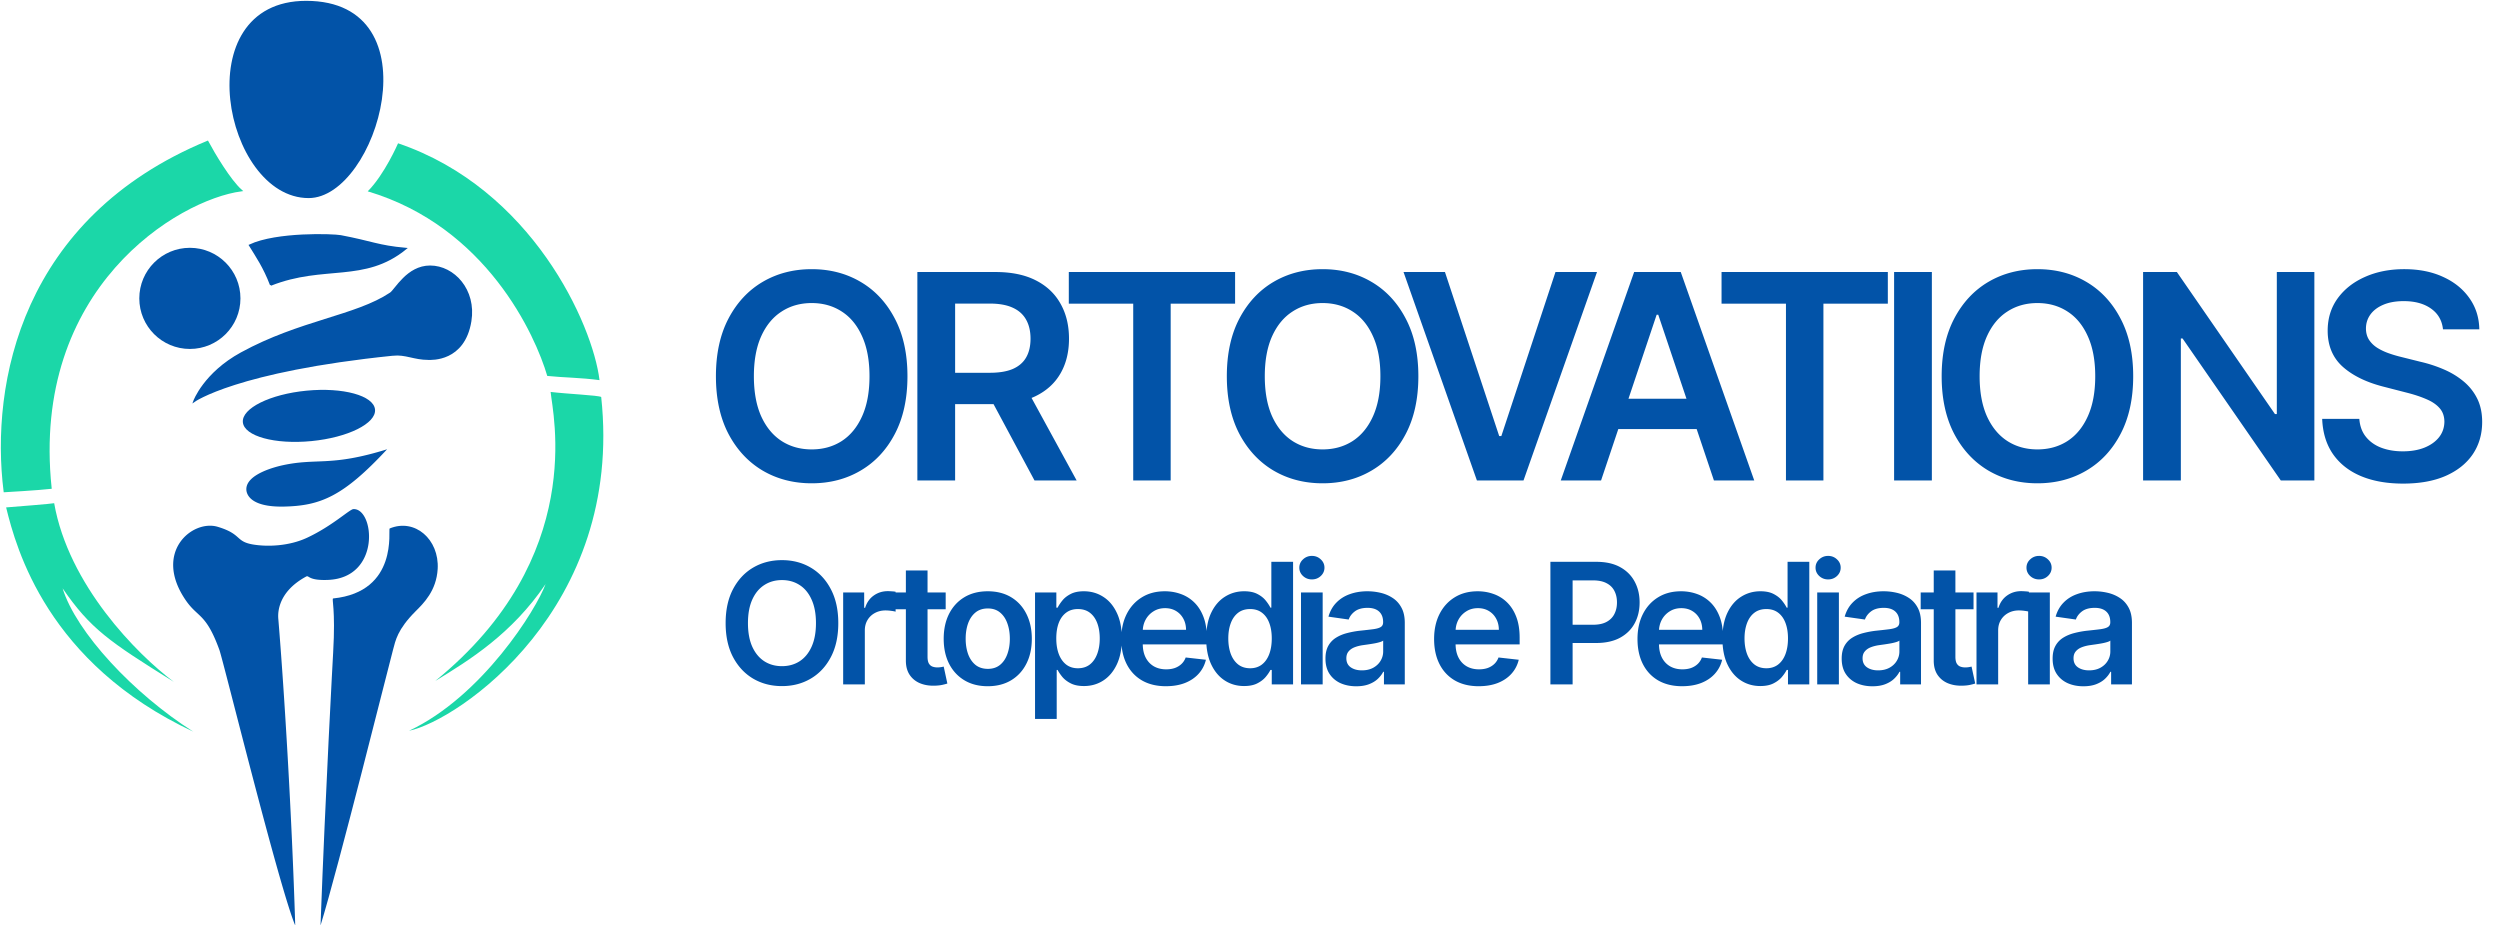
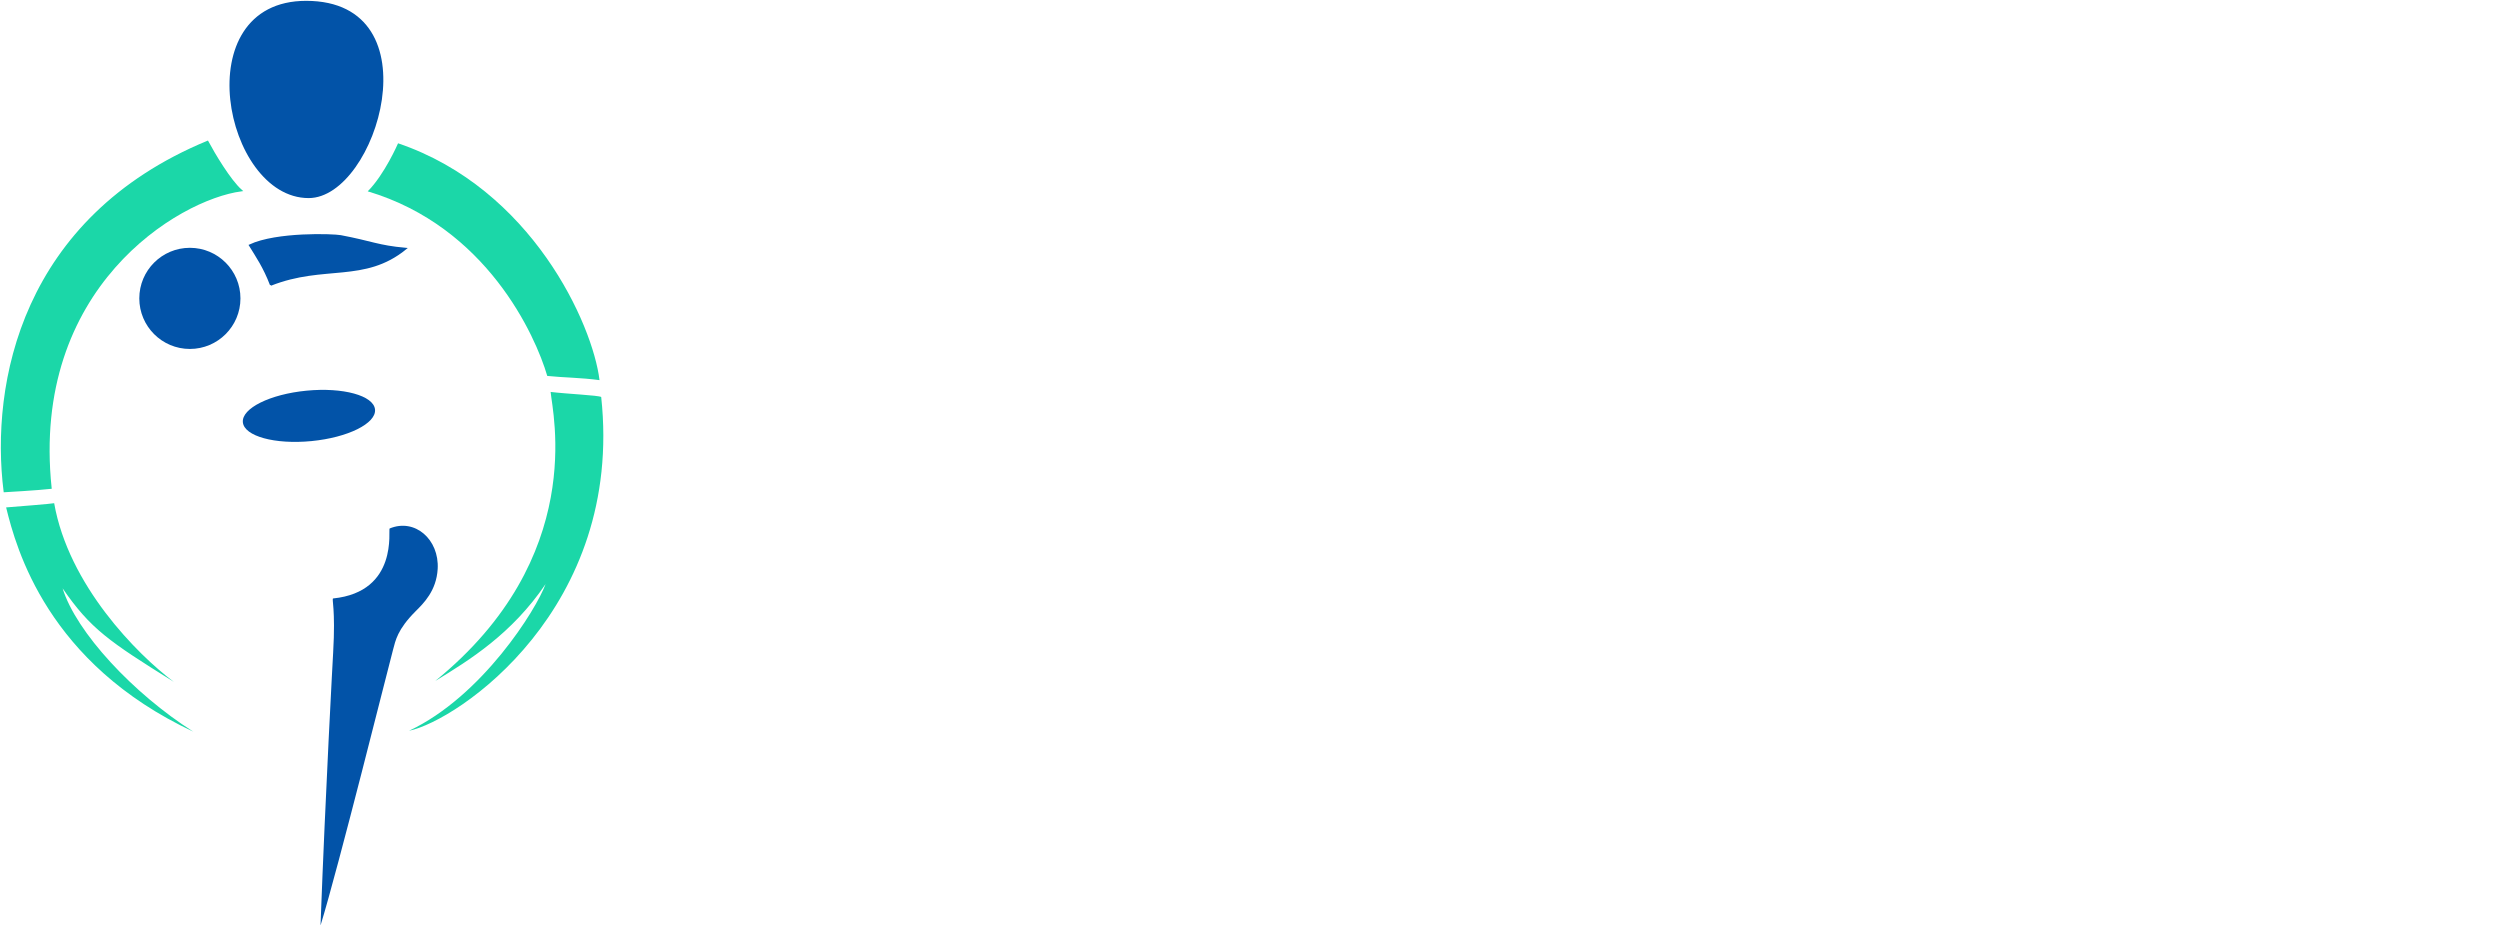
<svg xmlns="http://www.w3.org/2000/svg" width="1483" height="549" fill="none">
-   <path fill="#0253A8" d="M538.304 223.182c0 13.321-2.495 24.731-7.486 34.229-4.95 9.458-11.711 16.702-20.284 21.733-8.532 5.031-18.211 7.546-29.037 7.546-10.827 0-20.526-2.515-29.098-7.546-8.533-5.071-15.294-12.335-20.284-21.793-4.951-9.498-7.426-20.888-7.426-34.169 0-13.322 2.475-24.711 7.426-34.169 4.99-9.498 11.751-16.763 20.284-21.794 8.572-5.03 18.271-7.546 29.098-7.546 10.826 0 20.505 2.516 29.037 7.546 8.573 5.031 15.334 12.296 20.284 21.794 4.991 9.458 7.486 20.847 7.486 34.169zm-22.518 0c0-9.378-1.469-17.286-4.407-23.725-2.897-6.48-6.922-11.37-12.073-14.67-5.152-3.341-11.088-5.011-17.809-5.011-6.721 0-12.658 1.67-17.809 5.011-5.152 3.3-9.197 8.19-12.135 14.67-2.897 6.439-4.346 14.347-4.346 23.725 0 9.377 1.449 17.306 4.346 23.785 2.938 6.44 6.983 11.33 12.135 14.67 5.151 3.3 11.088 4.95 17.809 4.95 6.721 0 12.657-1.65 17.809-4.95 5.151-3.34 9.176-8.23 12.073-14.67 2.938-6.479 4.407-14.408 4.407-23.785zM544.179 285V161.364h46.363c9.498 0 17.467 1.65 23.907 4.95 6.479 3.3 11.369 7.928 14.669 13.885 3.341 5.916 5.011 12.818 5.011 20.707 0 7.928-1.69 14.81-5.071 20.646-3.34 5.795-8.271 10.283-14.791 13.462-6.519 3.139-14.528 4.709-24.026 4.709h-33.023v-18.594h30.004c5.554 0 10.102-.764 13.644-2.294 3.541-1.569 6.157-3.843 7.848-6.822 1.73-3.018 2.595-6.721 2.595-11.107 0-4.387-.865-8.13-2.595-11.229-1.731-3.139-4.367-5.514-7.909-7.124-3.542-1.65-8.109-2.475-13.704-2.475h-20.525V285h-22.397zm63.87-56.023L638.657 285h-24.993L583.6 228.977h24.449zm25.963-48.839v-18.774h98.643v18.774h-38.213V285h-22.216V180.138h-38.214zm207.357 43.044c0 13.321-2.495 24.731-7.486 34.229-4.95 9.458-11.711 16.702-20.284 21.733-8.532 5.031-18.211 7.546-29.037 7.546-10.827 0-20.526-2.515-29.099-7.546-8.532-5.071-15.293-12.335-20.284-21.793-4.95-9.498-7.425-20.888-7.425-34.169 0-13.322 2.475-24.711 7.425-34.169 4.991-9.498 11.752-16.763 20.284-21.794 8.573-5.03 18.272-7.546 29.099-7.546 10.826 0 20.505 2.516 29.037 7.546 8.573 5.031 15.334 12.296 20.284 21.794 4.991 9.458 7.486 20.847 7.486 34.169zm-22.518 0c0-9.378-1.469-17.286-4.407-23.725-2.897-6.48-6.922-11.37-12.074-14.67-5.151-3.341-11.087-5.011-17.808-5.011-6.722 0-12.658 1.67-17.809 5.011-5.152 3.3-9.197 8.19-12.135 14.67-2.897 6.439-4.346 14.347-4.346 23.725 0 9.377 1.449 17.306 4.346 23.785 2.938 6.44 6.983 11.33 12.135 14.67 5.151 3.3 11.087 4.95 17.809 4.95 6.721 0 12.657-1.65 17.808-4.95 5.152-3.34 9.177-8.23 12.074-14.67 2.938-6.479 4.407-14.408 4.407-23.785zm38.293-61.818 32.177 97.315h1.268l32.116-97.315h24.631L903.749 285H876.1l-43.526-123.636h24.57zM949.754 285h-23.906l43.526-123.636h27.649L1040.61 285h-23.91l-33.018-98.281h-.966L949.754 285zm.785-48.477h65.201v17.99h-65.201v-17.99zm70.681-56.385v-18.774h98.64v18.774h-38.21V285h-22.22V180.138h-38.21zm124.76-18.774V285h-22.4V161.364h22.4zm119.43 61.818c0 13.321-2.5 24.731-7.49 34.229-4.95 9.458-11.71 16.702-20.28 21.733-8.54 5.031-18.22 7.546-29.04 7.546-10.83 0-20.53-2.515-29.1-7.546-8.53-5.071-15.29-12.335-20.28-21.793-4.95-9.498-7.43-20.888-7.43-34.169 0-13.322 2.48-24.711 7.43-34.169 4.99-9.498 11.75-16.763 20.28-21.794 8.57-5.03 18.27-7.546 29.1-7.546 10.82 0 20.5 2.516 29.04 7.546 8.57 5.031 15.33 12.296 20.28 21.794 4.99 9.458 7.49 20.847 7.49 34.169zm-22.52 0c0-9.378-1.47-17.286-4.41-23.725-2.9-6.48-6.92-11.37-12.07-14.67-5.15-3.341-11.09-5.011-17.81-5.011-6.72 0-12.66 1.67-17.81 5.011-5.15 3.3-9.2 8.19-12.13 14.67-2.9 6.439-4.35 14.347-4.35 23.725 0 9.377 1.45 17.306 4.35 23.785 2.93 6.44 6.98 11.33 12.13 14.67 5.15 3.3 11.09 4.95 17.81 4.95 6.72 0 12.66-1.65 17.81-4.95 5.15-3.34 9.17-8.23 12.07-14.67 2.94-6.479 4.41-14.408 4.41-23.785zm129.99-61.818V285h-19.92l-58.26-84.215h-1.02V285h-22.4V161.364h20.04l58.2 84.275h1.09v-84.275h22.27zm76.3 33.988c-.57-5.273-2.94-9.378-7.13-12.316-4.14-2.938-9.53-4.407-16.17-4.407-4.67 0-8.68.705-12.02 2.113-3.34 1.409-5.89 3.32-7.67 5.735-1.77 2.415-2.67 5.172-2.71 8.271 0 2.576.58 4.809 1.75 6.701 1.21 1.891 2.84 3.501 4.89 4.829 2.05 1.288 4.33 2.375 6.82 3.26 2.5.886 5.01 1.63 7.55 2.234l11.59 2.898a79.756 79.756 0 0 1 13.46 4.407c4.35 1.851 8.23 4.185 11.65 7.003a31.06 31.06 0 0 1 8.21 10.202c2.01 3.984 3.02 8.653 3.02 14.006 0 7.244-1.85 13.623-5.55 19.137-3.71 5.473-9.06 9.759-16.06 12.858-6.97 3.059-15.4 4.588-25.3 4.588-9.62 0-17.97-1.489-25.05-4.467-7.04-2.978-12.56-7.325-16.54-13.04-3.95-5.715-6.08-12.677-6.4-20.887h22.03c.33 4.306 1.65 7.888 3.99 10.745 2.33 2.858 5.37 4.991 9.11 6.399 3.79 1.409 8.01 2.113 12.68 2.113 4.87 0 9.14-.724 12.8-2.173 3.7-1.489 6.6-3.542 8.69-6.158 2.1-2.656 3.16-5.755 3.2-9.296-.04-3.22-.98-5.876-2.83-7.969-1.86-2.133-4.45-3.904-7.79-5.313-3.3-1.449-7.17-2.736-11.59-3.863l-14.07-3.623c-10.18-2.616-18.23-6.58-24.15-11.892-5.87-5.353-8.81-12.456-8.81-21.311 0-7.284 1.97-13.663 5.92-19.137 3.98-5.473 9.39-9.719 16.23-12.738 6.85-3.058 14.59-4.588 23.25-4.588 8.77 0 16.46 1.53 23.06 4.588 6.64 3.019 11.85 7.225 15.63 12.618 3.79 5.352 5.74 11.51 5.86 18.473h-21.55zM497.276 369.636c0 7.837-1.468 14.548-4.404 20.135-2.912 5.564-6.889 9.825-11.932 12.784-5.019 2.96-10.712 4.439-17.081 4.439-6.368 0-12.073-1.479-17.116-4.439-5.019-2.983-8.996-7.256-11.932-12.819-2.912-5.587-4.368-12.287-4.368-20.1 0-7.836 1.456-14.536 4.368-20.099 2.936-5.587 6.913-9.86 11.932-12.82 5.043-2.959 10.748-4.439 17.116-4.439 6.369 0 12.062 1.48 17.081 4.439 5.043 2.96 9.02 7.233 11.932 12.82 2.936 5.563 4.404 12.263 4.404 20.099zm-13.246 0c0-5.516-.864-10.168-2.592-13.956-1.705-3.811-4.072-6.688-7.103-8.629-3.03-1.965-6.522-2.947-10.476-2.947-3.953 0-7.445.982-10.475 2.947-3.031 1.941-5.41 4.818-7.138 8.629-1.705 3.788-2.557 8.44-2.557 13.956s.852 10.18 2.557 13.992c1.728 3.788 4.107 6.664 7.138 8.629 3.03 1.941 6.522 2.912 10.475 2.912 3.954 0 7.446-.971 10.476-2.912 3.031-1.965 5.398-4.841 7.103-8.629 1.728-3.812 2.592-8.476 2.592-13.992zM500.163 406v-54.545h12.465v9.09h.568c.994-3.148 2.699-5.575 5.113-7.279 2.439-1.729 5.221-2.593 8.346-2.593.71 0 1.503.036 2.379.107.899.047 1.645.13 2.237.248v11.826c-.544-.19-1.409-.355-2.592-.497a23.82 23.82 0 0 0-3.374-.249c-2.344 0-4.451.509-6.321 1.527a11.172 11.172 0 0 0-4.368 4.155c-1.065 1.775-1.598 3.823-1.598 6.143V406h-12.855zm60.815-54.545v9.943h-31.356v-9.943h31.356zm-23.615-13.069h12.855v51.208c0 1.728.261 3.054.782 3.977.544.9 1.254 1.515 2.13 1.847.876.331 1.847.497 2.912.497.805 0 1.539-.059 2.202-.178a19.409 19.409 0 0 0 1.563-.319l2.166 10.049c-.687.237-1.669.497-2.948.782-1.254.284-2.793.449-4.616.497-3.22.094-6.12-.391-8.7-1.456-2.581-1.089-4.629-2.77-6.144-5.043-1.491-2.273-2.225-5.113-2.202-8.523v-53.338zm48.573 68.679c-5.327 0-9.943-1.172-13.849-3.515-3.907-2.344-6.937-5.623-9.091-9.837-2.131-4.214-3.196-9.138-3.196-14.773 0-5.634 1.065-10.57 3.196-14.808 2.154-4.238 5.184-7.528 9.091-9.872 3.906-2.344 8.522-3.516 13.849-3.516s9.943 1.172 13.85 3.516c3.906 2.344 6.924 5.634 9.055 9.872 2.154 4.238 3.232 9.174 3.232 14.808 0 5.635-1.078 10.559-3.232 14.773-2.131 4.214-5.149 7.493-9.055 9.837-3.907 2.343-8.523 3.515-13.85 3.515zm.071-10.298c2.888 0 5.303-.793 7.244-2.379 1.942-1.61 3.386-3.764 4.333-6.463.971-2.699 1.456-5.706 1.456-9.02 0-3.338-.485-6.357-1.456-9.056-.947-2.722-2.391-4.888-4.333-6.498-1.941-1.61-4.356-2.415-7.244-2.415-2.959 0-5.421.805-7.386 2.415-1.941 1.61-3.397 3.776-4.368 6.498-.947 2.699-1.421 5.718-1.421 9.056 0 3.314.474 6.321 1.421 9.02.971 2.699 2.427 4.853 4.368 6.463 1.965 1.586 4.427 2.379 7.386 2.379zm27.976 29.688v-75h12.642v9.019h.746c.663-1.325 1.598-2.734 2.806-4.225 1.207-1.516 2.84-2.806 4.9-3.871 2.06-1.089 4.688-1.634 7.884-1.634 4.214 0 8.013 1.077 11.399 3.232 3.409 2.131 6.108 5.291 8.096 9.481 2.013 4.167 3.019 9.281 3.019 15.341 0 5.99-.983 11.08-2.948 15.27-1.965 4.191-4.64 7.387-8.025 9.588-3.386 2.202-7.221 3.303-11.506 3.303-3.125 0-5.717-.521-7.777-1.563-2.059-1.041-3.717-2.296-4.971-3.764-1.231-1.491-2.19-2.9-2.877-4.226h-.533v29.049h-12.855zm12.607-47.728c0 3.528.497 6.617 1.491 9.269 1.018 2.651 2.474 4.723 4.368 6.214 1.918 1.468 4.238 2.202 6.961 2.202 2.84 0 5.22-.758 7.137-2.273 1.918-1.539 3.362-3.634 4.333-6.285.994-2.675 1.491-5.718 1.491-9.127 0-3.385-.485-6.392-1.456-9.02-.97-2.627-2.415-4.687-4.332-6.179-1.918-1.491-4.309-2.237-7.173-2.237-2.747 0-5.079.722-6.996 2.166-1.918 1.445-3.374 3.469-4.368 6.073-.971 2.604-1.456 5.67-1.456 9.197zm65.041 28.338c-5.469 0-10.192-1.136-14.169-3.409-3.954-2.296-6.996-5.54-9.126-9.73-2.131-4.214-3.196-9.174-3.196-14.879 0-5.611 1.065-10.535 3.196-14.773 2.154-4.261 5.161-7.576 9.02-9.943 3.858-2.391 8.392-3.587 13.6-3.587 3.362 0 6.534.545 9.517 1.634a21.5 21.5 0 0 1 7.955 4.971c2.32 2.249 4.143 5.114 5.469 8.594 1.325 3.457 1.988 7.576 1.988 12.358v3.942h-44.708v-8.665h32.386c-.024-2.462-.556-4.652-1.598-6.569-1.042-1.942-2.498-3.469-4.368-4.581-1.847-1.113-4.001-1.669-6.463-1.669-2.628 0-4.936.639-6.925 1.917a13.221 13.221 0 0 0-4.652 4.972c-1.089 2.036-1.645 4.273-1.669 6.711v7.564c0 3.173.58 5.895 1.74 8.168 1.16 2.249 2.782 3.977 4.865 5.185 2.084 1.183 4.522 1.775 7.316 1.775 1.87 0 3.563-.26 5.078-.781 1.515-.545 2.829-1.338 3.942-2.379 1.112-1.042 1.953-2.332 2.521-3.871l12.003 1.349c-.758 3.173-2.202 5.943-4.333 8.31-2.107 2.344-4.806 4.167-8.096 5.469-3.291 1.278-7.055 1.917-11.293 1.917zm46.371-.106c-4.285 0-8.12-1.101-11.505-3.303-3.386-2.201-6.061-5.397-8.026-9.588-1.965-4.19-2.947-9.28-2.947-15.27 0-6.06.994-11.174 2.982-15.341 2.013-4.19 4.723-7.35 8.133-9.481 3.409-2.155 7.208-3.232 11.399-3.232 3.196 0 5.824.545 7.883 1.634 2.06 1.065 3.693 2.355 4.901 3.871 1.207 1.491 2.142 2.9 2.805 4.225h.533v-27.201h12.89V406h-12.642v-8.594h-.781c-.663 1.326-1.621 2.735-2.876 4.226-1.255 1.468-2.912 2.723-4.972 3.764-2.059 1.042-4.652 1.563-7.777 1.563zm3.587-10.547c2.722 0 5.042-.734 6.96-2.202 1.918-1.491 3.374-3.563 4.368-6.214.994-2.652 1.491-5.741 1.491-9.269 0-3.527-.497-6.593-1.491-9.197-.971-2.604-2.415-4.628-4.332-6.073-1.894-1.444-4.226-2.166-6.996-2.166-2.865 0-5.256.746-7.173 2.237-1.918 1.492-3.362 3.552-4.333 6.179-.97 2.628-1.456 5.635-1.456 9.02 0 3.409.486 6.452 1.456 9.127.994 2.651 2.45 4.746 4.368 6.285 1.941 1.515 4.321 2.273 7.138 2.273zm30.16 9.588v-54.545h12.855V406h-12.855zm6.463-62.287c-2.036 0-3.788-.675-5.256-2.024-1.467-1.373-2.201-3.019-2.201-4.936 0-1.941.734-3.587 2.201-4.936 1.468-1.373 3.22-2.06 5.256-2.06 2.06 0 3.812.687 5.256 2.06 1.468 1.349 2.201 2.995 2.201 4.936 0 1.917-.733 3.563-2.201 4.936-1.444 1.349-3.196 2.024-5.256 2.024zm26.307 63.388c-3.456 0-6.569-.616-9.339-1.847-2.746-1.254-4.924-3.101-6.534-5.54-1.587-2.438-2.38-5.445-2.38-9.019 0-3.078.569-5.623 1.705-7.635a13.19 13.19 0 0 1 4.652-4.83c1.965-1.207 4.178-2.119 6.641-2.734a53.988 53.988 0 0 1 7.706-1.385c3.196-.332 5.788-.628 7.777-.888 1.988-.284 3.432-.71 4.332-1.278.923-.592 1.385-1.504 1.385-2.735v-.213c0-2.675-.793-4.747-2.379-6.214-1.587-1.468-3.871-2.202-6.854-2.202-3.149 0-5.646.687-7.493 2.06-1.823 1.373-3.054 2.994-3.693 4.865l-12.003-1.705c.947-3.314 2.509-6.084 4.687-8.31 2.179-2.249 4.842-3.929 7.991-5.042 3.148-1.137 6.628-1.705 10.44-1.705 2.628 0 5.244.308 7.848.924 2.604.615 4.983 1.633 7.138 3.054 2.154 1.396 3.882 3.302 5.184 5.717 1.326 2.415 1.989 5.433 1.989 9.055V406h-12.358v-7.493h-.426c-.781 1.515-1.882 2.936-3.303 4.261-1.396 1.303-3.16 2.356-5.291 3.161-2.107.781-4.581 1.172-7.422 1.172zm3.338-9.446c2.581 0 4.818-.509 6.712-1.527 1.894-1.042 3.35-2.415 4.368-4.119a10.491 10.491 0 0 0 1.562-5.576v-6.427c-.402.331-1.089.639-2.059.923-.947.284-2.013.533-3.196.746a99.327 99.327 0 0 1-3.516.568c-1.16.166-2.166.308-3.018.426-1.918.26-3.634.687-5.15 1.278-1.515.592-2.71 1.421-3.586 2.486-.876 1.042-1.314 2.391-1.314 4.049 0 2.367.864 4.154 2.592 5.362 1.728 1.207 3.93 1.811 6.605 1.811zm69.341 9.41c-5.469 0-10.192-1.136-14.17-3.409-3.953-2.296-6.995-5.54-9.126-9.73-2.131-4.214-3.196-9.174-3.196-14.879 0-5.611 1.065-10.535 3.196-14.773 2.154-4.261 5.161-7.576 9.02-9.943 3.859-2.391 8.392-3.587 13.601-3.587 3.362 0 6.534.545 9.517 1.634a21.504 21.504 0 0 1 7.954 4.971c2.32 2.249 4.143 5.114 5.469 8.594 1.326 3.457 1.989 7.576 1.989 12.358v3.942h-44.709v-8.665h32.386c-.023-2.462-.556-4.652-1.598-6.569-1.041-1.942-2.497-3.469-4.368-4.581-1.846-1.113-4.001-1.669-6.463-1.669-2.627 0-4.936.639-6.924 1.917a13.205 13.205 0 0 0-4.652 4.972c-1.089 2.036-1.646 4.273-1.669 6.711v7.564c0 3.173.58 5.895 1.74 8.168 1.16 2.249 2.781 3.977 4.865 5.185 2.083 1.183 4.522 1.775 7.315 1.775 1.87 0 3.563-.26 5.078-.781 1.515-.545 2.829-1.338 3.942-2.379 1.113-1.042 1.953-2.332 2.521-3.871l12.003 1.349c-.757 3.173-2.202 5.943-4.332 8.31-2.107 2.344-4.806 4.167-8.097 5.469-3.291 1.278-7.055 1.917-11.292 1.917zM919.7 406v-72.727h27.273c5.587 0 10.274 1.041 14.062 3.125 3.812 2.083 6.688 4.948 8.629 8.593 1.965 3.623 2.948 7.742 2.948 12.358 0 4.664-.983 8.807-2.948 12.429-1.964 3.623-4.865 6.475-8.7 8.559-3.835 2.059-8.558 3.089-14.169 3.089H928.72v-10.831h16.3c3.267 0 5.942-.568 8.025-1.704 2.084-1.137 3.622-2.699 4.617-4.688 1.018-1.989 1.527-4.273 1.527-6.854 0-2.58-.509-4.853-1.527-6.818-.995-1.965-2.545-3.492-4.652-4.581-2.084-1.112-4.771-1.669-8.061-1.669h-12.074V406H919.7zm78.154 1.065c-5.469 0-10.192-1.136-14.169-3.409-3.954-2.296-6.996-5.54-9.127-9.73-2.13-4.214-3.196-9.174-3.196-14.879 0-5.611 1.066-10.535 3.196-14.773 2.155-4.261 5.161-7.576 9.02-9.943 3.859-2.391 8.393-3.587 13.601-3.587 3.361 0 6.531.545 9.521 1.634a21.57 21.57 0 0 1 7.95 4.971c2.32 2.249 4.14 5.114 5.47 8.594 1.33 3.457 1.99 7.576 1.99 12.358v3.942h-44.711v-8.665h32.391c-.03-2.462-.56-4.652-1.6-6.569a11.606 11.606 0 0 0-4.37-4.581c-1.85-1.113-4.001-1.669-6.463-1.669-2.628 0-4.937.639-6.925 1.917a13.213 13.213 0 0 0-4.652 4.972c-1.089 2.036-1.645 4.273-1.669 6.711v7.564c0 3.173.58 5.895 1.74 8.168 1.16 2.249 2.782 3.977 4.865 5.185 2.083 1.183 4.522 1.775 7.315 1.775 1.871 0 3.559-.26 5.079-.781 1.51-.545 2.83-1.338 3.94-2.379 1.11-1.042 1.95-2.332 2.52-3.871l12.01 1.349c-.76 3.173-2.21 5.943-4.34 8.31-2.1 2.344-4.8 4.167-8.09 5.469-3.29 1.278-7.06 1.917-11.296 1.917zm46.366-.106c-4.28 0-8.12-1.101-11.5-3.303-3.39-2.201-6.06-5.397-8.03-9.588-1.96-4.19-2.94-9.28-2.94-15.27 0-6.06.99-11.174 2.98-15.341 2.01-4.19 4.72-7.35 8.13-9.481 3.41-2.155 7.21-3.232 11.4-3.232 3.2 0 5.82.545 7.88 1.634 2.06 1.065 3.7 2.355 4.9 3.871 1.21 1.491 2.15 2.9 2.81 4.225h.53v-27.201h12.89V406h-12.64v-8.594h-.78c-.66 1.326-1.62 2.735-2.88 4.226-1.25 1.468-2.91 2.723-4.97 3.764-2.06 1.042-4.65 1.563-7.78 1.563zm3.59-10.547c2.72 0 5.04-.734 6.96-2.202 1.92-1.491 3.38-3.563 4.37-6.214.99-2.652 1.49-5.741 1.49-9.269 0-3.527-.5-6.593-1.49-9.197-.97-2.604-2.42-4.628-4.33-6.073-1.9-1.444-4.23-2.166-7-2.166-2.86 0-5.25.746-7.17 2.237-1.92 1.492-3.36 3.552-4.33 6.179-.97 2.628-1.46 5.635-1.46 9.02 0 3.409.49 6.452 1.46 9.127.99 2.651 2.45 4.746 4.36 6.285 1.94 1.515 4.32 2.273 7.14 2.273zm30.16 9.588v-54.545h12.86V406h-12.86zm6.46-62.287c-2.03 0-3.78-.675-5.25-2.024-1.47-1.373-2.2-3.019-2.2-4.936 0-1.941.73-3.587 2.2-4.936 1.47-1.373 3.22-2.06 5.25-2.06 2.06 0 3.82.687 5.26 2.06 1.47 1.349 2.2 2.995 2.2 4.936 0 1.917-.73 3.563-2.2 4.936-1.44 1.349-3.2 2.024-5.26 2.024zm26.31 63.388c-3.45 0-6.57-.616-9.34-1.847-2.74-1.254-4.92-3.101-6.53-5.54-1.59-2.438-2.38-5.445-2.38-9.019 0-3.078.57-5.623 1.7-7.635a13.203 13.203 0 0 1 4.66-4.83c1.96-1.207 4.17-2.119 6.64-2.734a53.83 53.83 0 0 1 7.7-1.385c3.2-.332 5.79-.628 7.78-.888 1.99-.284 3.43-.71 4.33-1.278.92-.592 1.39-1.504 1.39-2.735v-.213c0-2.675-.8-4.747-2.38-6.214-1.59-1.468-3.87-2.202-6.86-2.202-3.15 0-5.64.687-7.49 2.06-1.82 1.373-3.05 2.994-3.69 4.865l-12.01-1.705c.95-3.314 2.51-6.084 4.69-8.31 2.18-2.249 4.84-3.929 7.99-5.042 3.15-1.137 6.63-1.705 10.44-1.705 2.63 0 5.25.308 7.85.924 2.6.615 4.98 1.633 7.14 3.054 2.15 1.396 3.88 3.302 5.18 5.717 1.33 2.415 1.99 5.433 1.99 9.055V406h-12.36v-7.493h-.42c-.78 1.515-1.88 2.936-3.31 4.261-1.39 1.303-3.16 2.356-5.29 3.161-2.1.781-4.58 1.172-7.42 1.172zm3.34-9.446c2.58 0 4.82-.509 6.71-1.527 1.9-1.042 3.35-2.415 4.37-4.119a10.507 10.507 0 0 0 1.56-5.576v-6.427c-.4.331-1.09.639-2.06.923-.94.284-2.01.533-3.19.746-1.19.213-2.36.402-3.52.568-1.16.166-2.17.308-3.02.426-1.92.26-3.63.687-5.15 1.278-1.51.592-2.71 1.421-3.58 2.486-.88 1.042-1.32 2.391-1.32 4.049 0 2.367.87 4.154 2.59 5.362 1.73 1.207 3.93 1.811 6.61 1.811zm56.62-46.2v9.943h-31.35v-9.943h31.35zm-23.61-13.069h12.85v51.208c0 1.728.27 3.054.79 3.977.54.9 1.25 1.515 2.13 1.847.87.331 1.84.497 2.91.497.8 0 1.54-.059 2.2-.178.69-.118 1.21-.225 1.56-.319l2.17 10.049c-.69.237-1.67.497-2.95.782-1.25.284-2.79.449-4.61.497-3.22.094-6.12-.391-8.7-1.456-2.59-1.089-4.63-2.77-6.15-5.043-1.49-2.273-2.22-5.113-2.2-8.523v-53.338zM1172.46 406v-54.545h12.46v9.09h.57c.99-3.148 2.7-5.575 5.11-7.279 2.44-1.729 5.22-2.593 8.35-2.593.71 0 1.5.036 2.38.107.9.047 1.64.13 2.23.248v11.826c-.54-.19-1.4-.355-2.59-.497a23.754 23.754 0 0 0-3.37-.249c-2.35 0-4.45.509-6.32 1.527-1.85.994-3.31 2.379-4.37 4.155-1.07 1.775-1.6 3.823-1.6 6.143V406h-12.85zm30.64 0v-54.545h12.86V406h-12.86zm6.47-62.287c-2.04 0-3.79-.675-5.26-2.024-1.47-1.373-2.2-3.019-2.2-4.936 0-1.941.73-3.587 2.2-4.936 1.47-1.373 3.22-2.06 5.26-2.06 2.06 0 3.81.687 5.25 2.06 1.47 1.349 2.2 2.995 2.2 4.936 0 1.917-.73 3.563-2.2 4.936-1.44 1.349-3.19 2.024-5.25 2.024zm26.3 63.388c-3.45 0-6.56-.616-9.33-1.847-2.75-1.254-4.93-3.101-6.54-5.54-1.59-2.438-2.38-5.445-2.38-9.019 0-3.078.57-5.623 1.71-7.635a13.097 13.097 0 0 1 4.65-4.83c1.96-1.207 4.18-2.119 6.64-2.734a53.83 53.83 0 0 1 7.7-1.385c3.2-.332 5.79-.628 7.78-.888 1.99-.284 3.43-.71 4.33-1.278.93-.592 1.39-1.504 1.39-2.735v-.213c0-2.675-.79-4.747-2.38-6.214-1.59-1.468-3.87-2.202-6.85-2.202-3.15 0-5.65.687-7.5 2.06-1.82 1.373-3.05 2.994-3.69 4.865l-12-1.705c.94-3.314 2.51-6.084 4.68-8.31 2.18-2.249 4.85-3.929 7.99-5.042 3.15-1.137 6.63-1.705 10.45-1.705 2.62 0 5.24.308 7.84.924 2.61.615 4.99 1.633 7.14 3.054 2.16 1.396 3.88 3.302 5.19 5.717 1.32 2.415 1.98 5.433 1.98 9.055V406h-12.35v-7.493h-.43c-.78 1.515-1.88 2.936-3.3 4.261-1.4 1.303-3.16 2.356-5.29 3.161-2.11.781-4.58 1.172-7.43 1.172zm3.34-9.446c2.58 0 4.82-.509 6.71-1.527 1.9-1.042 3.35-2.415 4.37-4.119a10.507 10.507 0 0 0 1.56-5.576v-6.427c-.4.331-1.08.639-2.05.923-.95.284-2.02.533-3.2.746-1.18.213-2.36.402-3.52.568-1.16.166-2.16.308-3.01.426-1.92.26-3.64.687-5.15 1.278-1.52.592-2.71 1.421-3.59 2.486-.88 1.042-1.31 2.391-1.31 4.049 0 2.367.86 4.154 2.59 5.362 1.73 1.207 3.93 1.811 6.6 1.811zM194.634 344c31.536-1.314 27.5-42.544 15-42-2.234.097-12.5 10-27.5 17-10.742 5.013-23.5 5.417-32 4-10.67-1.778-6.5-6.15-21-10.5-15-4.5-38.5 15-19 43.5 7.286 10.649 12 7.5 20 29.5 2.324 6.391 35.5 141 45 163.5-2-65.5-6.5-139-10-181.5-.123-1.495-2-15.5 16.5-25.5 1.759-.951 1 2.5 13 2zm-26-43.5c21.5-.5 35-6 61-34-33.5 10.5-41.5 5.016-62 9.5-2.971.65-21.913 5-21.5 14.5.087 1.998 1.5 10.488 22.5 10z" />
  <path fill="#0253A8" stroke="#0253A8" d="M160.634 169c-4-10.5-8.5-17-12.5-23.5 16-7.5 49.47-6.357 54-5.5 18.5 3.5 22 6 38.5 7.5-24.5 20-48.5 9-80 21.5z" />
  <path fill="#1BD7A8" stroke="#1BD7A8" d="M143.134 113c-6.8-6-16.167-21.833-20-29-110 45.5-128.5 143.5-120.5 207.5 0 0 20.5-1.167 27.5-2-12.5-119 75.5-171.5 113-176.5z" />
  <path fill="#1BD7A8" d="M236.134 85s-8 18.5-18 28.5c70.5 21 99.5 85.5 106.5 109.5 9.5 1 20 1 31 2.5-4-33-40-113.5-119.5-140.5zm120.5 150.5c-1.5-1-20.5-1.833-30-3 1 12 22 98-68.5 171.5 20.5-12.5 45.5-28 65.5-57.5-5.5 15-37.5 66.5-81 87 29-6 127.5-72.5 114-198zm-324.5 63c-2 .4-20.167 1.833-28.5 2.5 6 24.5 24.5 92.5 111 133-35.5-22.5-69.5-59-77.5-85 16.5 24 27.5 31.5 66 55.5-22-16.5-62.5-57.5-71-106z" />
  <path fill="#0253A8" stroke="#0253A8" d="M181.584 1c-71 0-48.162 116 1.5 116 40 0 75.031-116-1.5-116z" />
  <circle cx="112.634" cy="177" r="30" fill="#0253A8" />
  <ellipse cx="183.265" cy="246.703" fill="#0253A8" rx="39.382" ry="15.025" transform="rotate(-5.529 183.265 246.703)" />
-   <path fill="#0253A8" stroke="#0253A8" d="M233.134 210.5c-93 9.5-118 27.5-118 27.5s6-16.469 28-28.5c35-19.141 67.945-21.797 88.5-35.5 3-2 9.99-16 23.5-16 14 0 27 14 24 32.5-3.864 23.824-23.5 22.5-25 22.5-8.5 0-13.493-3.267-21-2.5z" />
  <path fill="#0253A8" d="M197.634 355c39-4 32.5-41.083 33.5-41.5 15-6.25 29.5 6.5 28.5 24-.743 13-8.404 20.404-13 25-11.001 11-12 17.5-13.5 23-2.684 9.839-32.5 129.5-43 163.5 3-80.5 7.327-159.005 7.5-162 1.5-26-1-31.897 0-32z" />
</svg>